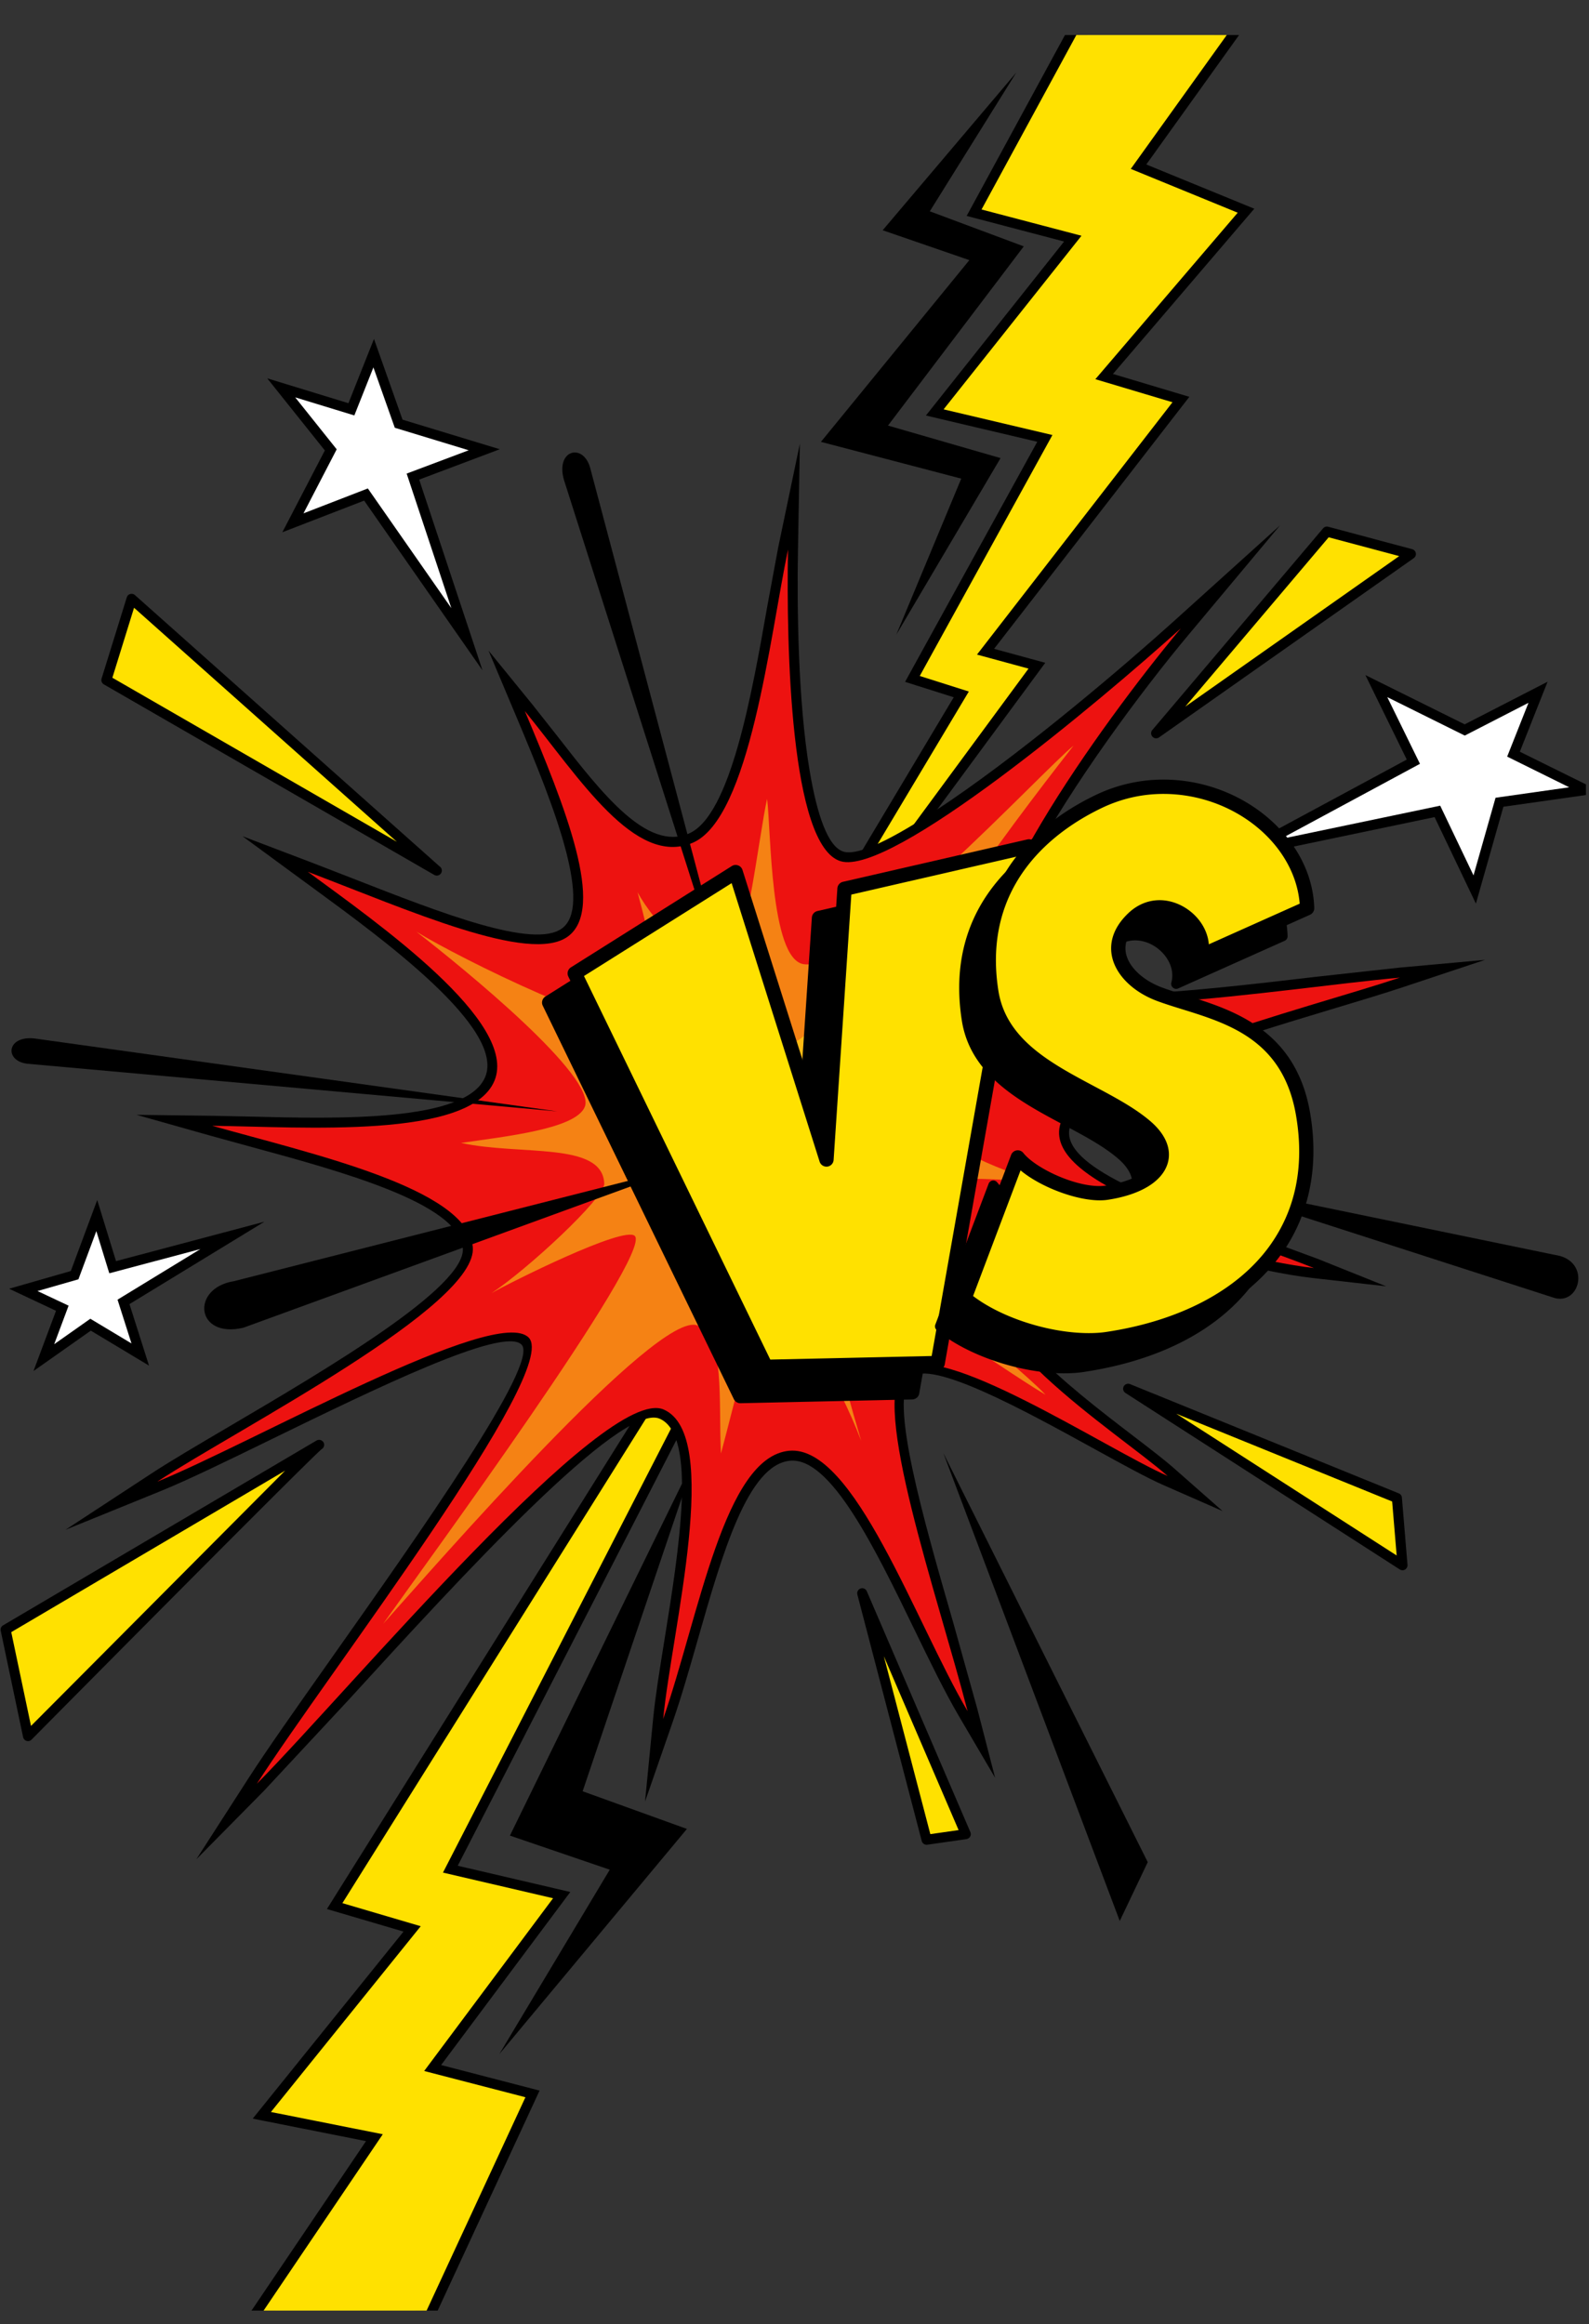
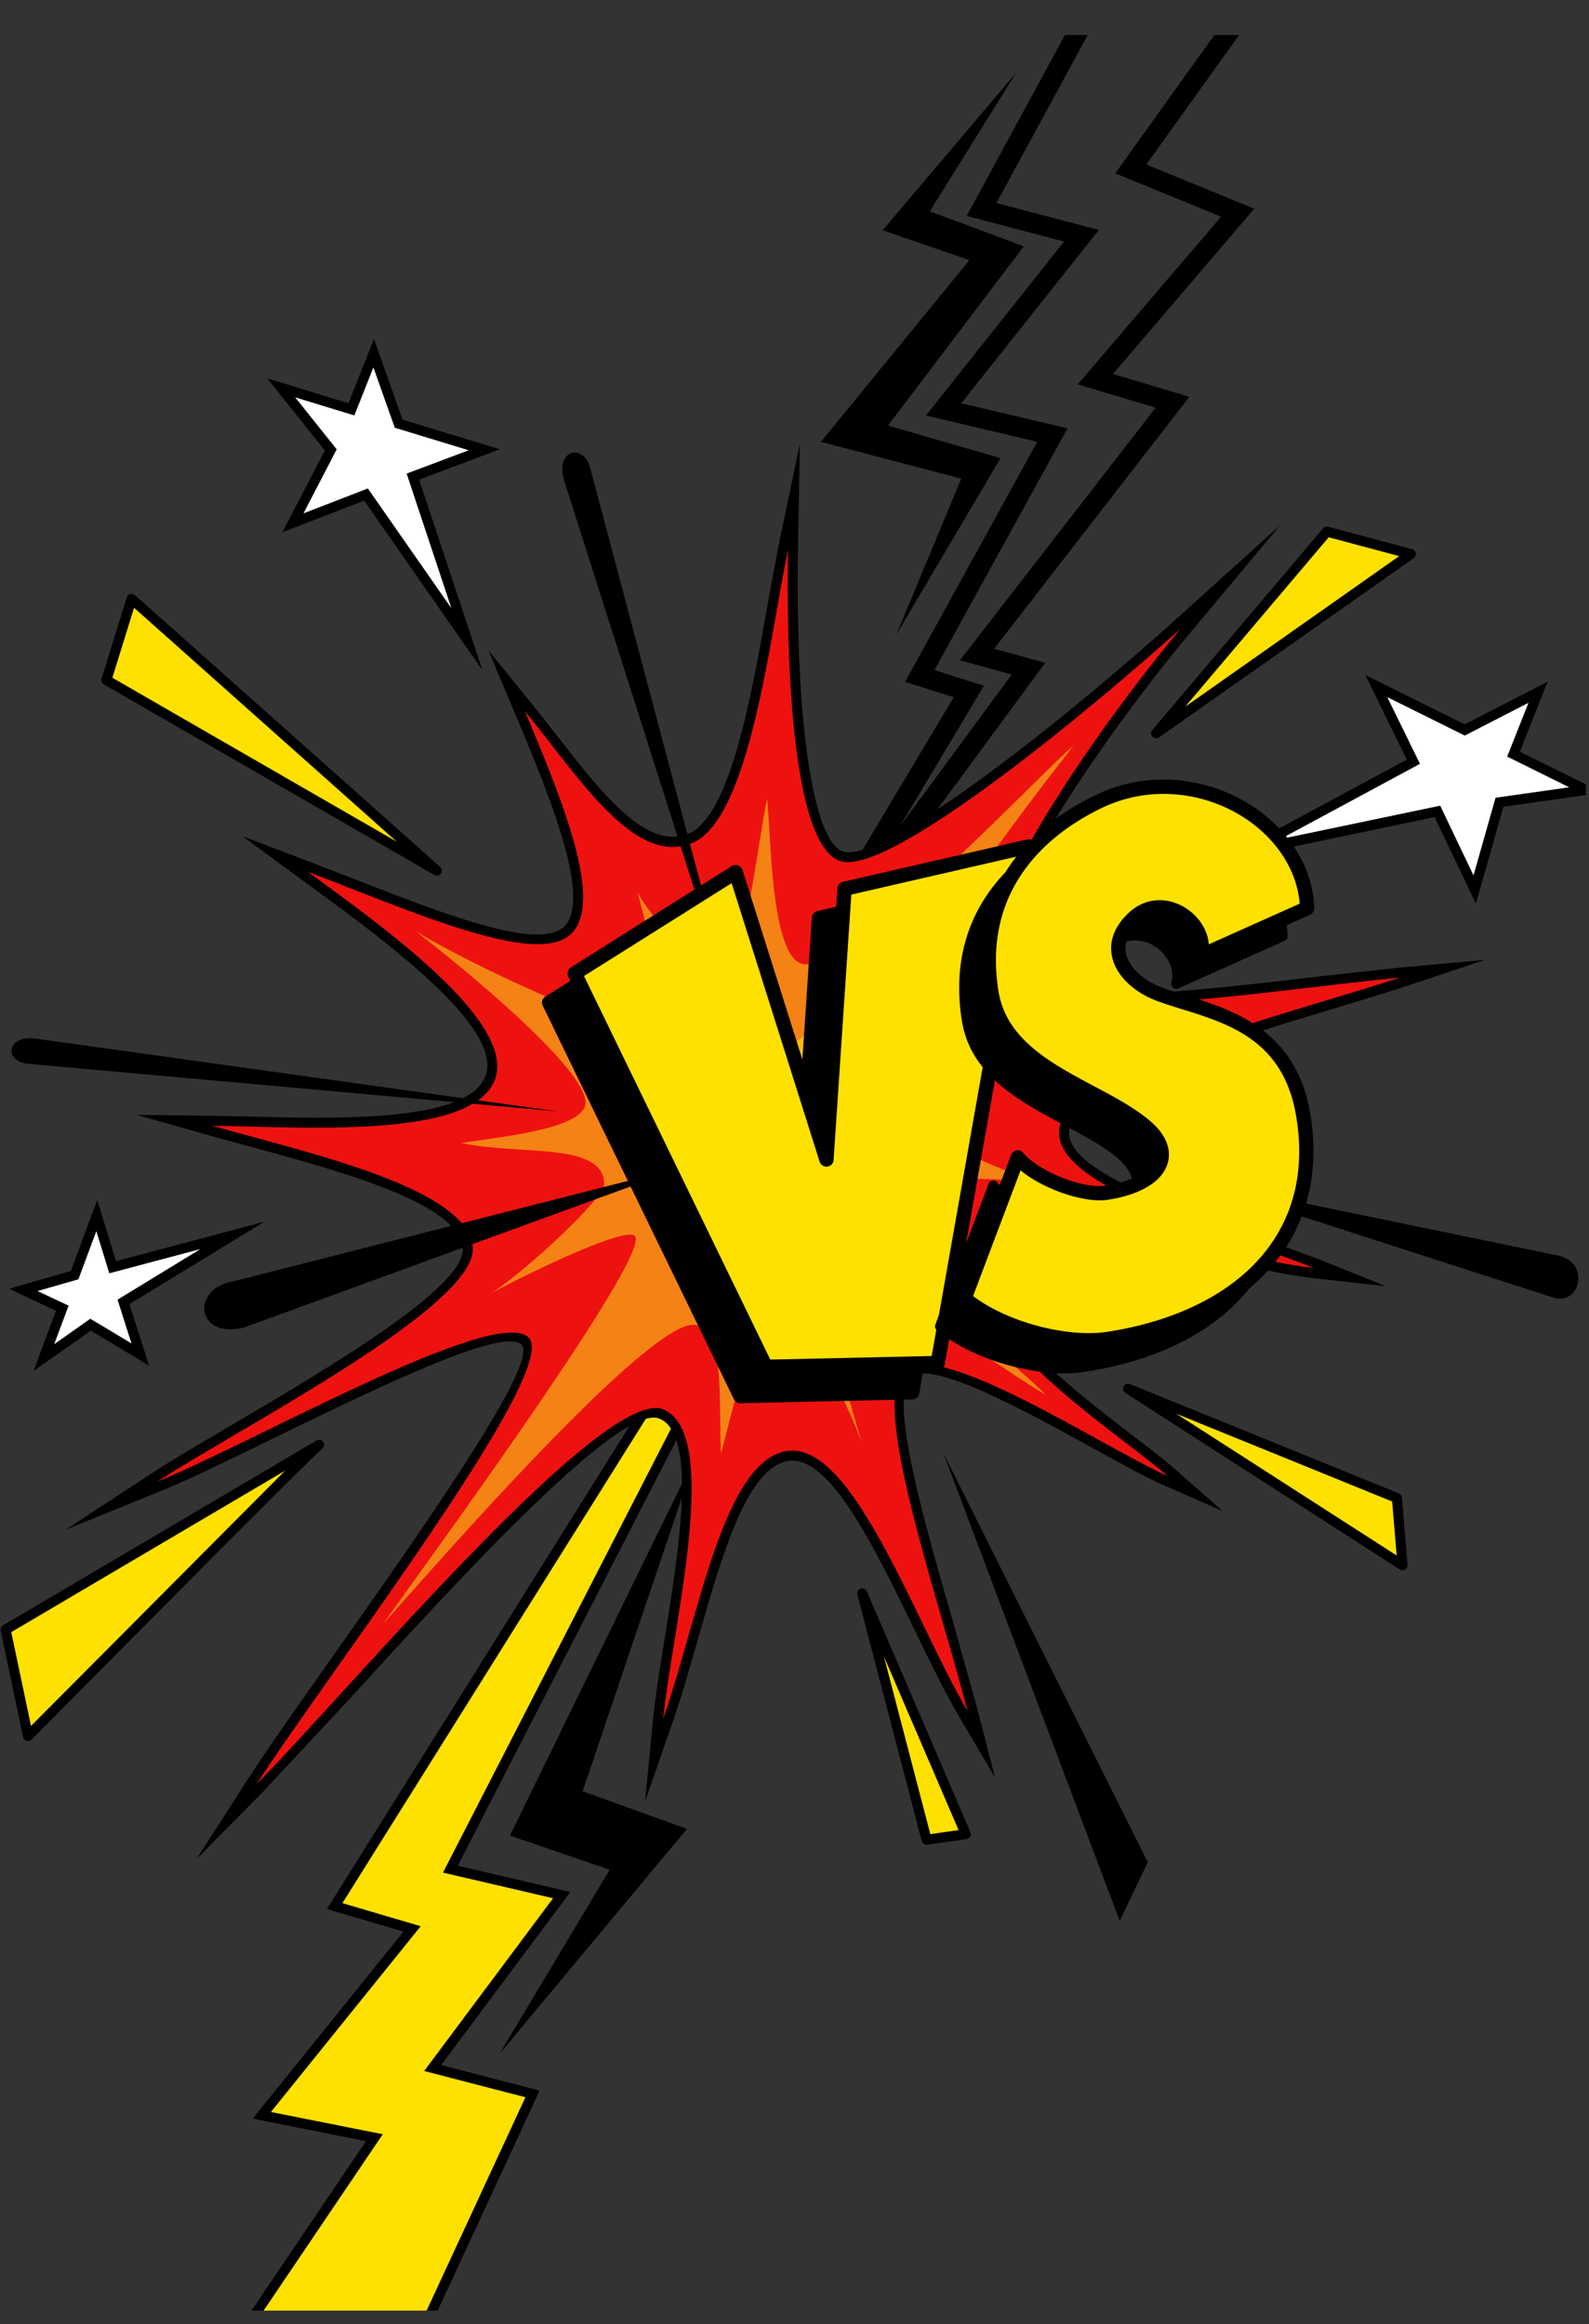
<svg xmlns="http://www.w3.org/2000/svg" width="350" zoomAndPan="magnify" viewBox="0 0 262.5 384" height="512" preserveAspectRatio="xMidYMid meet">
  <rect x="0" y="0" width="262.5" height="384" fill="#333333" stroke="none" />
  <style>.B{fill:rgb(0%, 0%, 0%)}.C{fill-rule:evenodd}.D{fill:rgb(100%, 88.239%, 0%)}.E{clip-rule:nonzero}.F{fill:rgb(100%, 100%, 100%)}</style>
  <defs>
    <clipPath id="A">
      <path d="M110 5.531h98V195h-98zm0 0" class="E" />
    </clipPath>
    <clipPath id="B">
      <path d="M129 5.531h76V166h-76zm0 0" class="E" />
    </clipPath>
    <clipPath id="C">
      <path d="M200 111.102h62v38.387h-62zm0 0" class="E" />
    </clipPath>
  </defs>
  <g clip-path="url(#A)" class="B C">
    <path d="M179.688 5.789l-15.082 27.758 14.473 3.801 2.449.648-1.574 1.984-21.16 26.648 15.438 3.641 2.125.5-1.051 1.91-20.941 38.039 6.18 1.961 1.992.629-1.07 1.797-12.871 21.531 18.551-25.195-6.184-1.687-2.391-.648 1.52-1.961 30.816-39.785-10.43-3.125-2.437-.727 1.652-1.934 22.035-25.77-15.551-6.371-1.941-.793 1.219-1.699 15.16-21.152h4.078l-15.328 21.387 15.723 6.441 2.117.867-1.484 1.734-21.863 25.57 10.309 3.086 2.313.691L195 67.473l-30.781 39.73 6.125 1.672 2.332.633-1.434 1.945-40.391 54.859-20.414 27.727 17.66-29.551 29.457-49.281-6.113-1.937-1.922-.609.973-1.77 20.863-37.898-15.855-3.738-2.539-.602 1.621-2.039 21.203-26.707-14.055-3.695-2.039-.535 1.008-1.852 15.23-28.035h3.758" />
  </g>
  <g clip-path="url(#B)" class="C D">
-     <path d="M177.809 5.789l-15.66 28.824 16.508 4.34-22.777 28.684 17.977 4.242-21.914 39.809 8.105 2.57-30.531 51.078 40.391-54.863-8.512-2.316 32.297-41.695-12.742-3.809 23.516-27.508-17.664-7.238 15.855-22.117h-24.848" />
-   </g>
+     </g>
  <g class="C">
    <path d="M68.652 381.773l15.816-34.148-14.809-3.84-2.383-.621 1.473-1.973 19.781-26.508-15.727-3.668-2.066-.48.973-1.891 43.551-84.805-56.145 89.641 10.852 3.195 2.367.699-1.547 1.922-23.031 28.574 15.789 3.137 2.453.488-1.395 2.066-19.059 28.211h-3.996l18.914-28-16.027-3.187-2.684-.535 1.715-2.129 23.195-28.773-10.566-3.113-2.086-.613 1.156-1.848 77.863-124.328 2.867 1.637L75.617 308.27l16.129 3.762 2.465.574-1.512 2.027-19.828 26.566 14.344 3.723 1.918.496-.828 1.797-16.004 34.559h-3.648" class="B" />
    <path d="M70.473 381.773l16.328-35.254-16.727-4.336 21.293-28.543-18.187-4.238 61.25-119.281-77.867 124.328 12.938 3.813-24.746 30.695 18.48 3.676-19.691 29.141h26.93" class="D" />
    <g class="B">
      <path d="M167.898 11.973l-14.297 22.941 15.523 5.793-22.43 29.609 18.594 5.375-17.215 29.16 10.723-25.77-23.18-6.074 24.52-30.027-14.32-4.937 22.082-26.07m-85.41 327.418l18.242-30.469-16.492-5.633 30.871-63.148-18.859 55.824 17.227 6.223-30.988 37.203" />
      <path d="M51.762 146.754l-1.883-1.375-9.816-7.211 11.375 4.328 6.992 2.711c14.445 5.652 29.738 11.637 34.418 8.184 2.461-1.816 2.246-6.531.688-12.621-1.695-6.617-5.016-14.711-8.359-22.648l-4.473-10.625 7.273 8.941 4.156 5.262c7.328 9.422 14.742 18.953 21.633 16.039s10.418-22.953 13.035-37.816l1.754-9.461 3.582-17.148-.312 17.512c-.168 9.559 0 25.098 1.93 36.543 1.207 7.148 2.98 12.547 5.586 13.344 2.734.84 9.672-2.965 17.879-8.578 12.934-8.852 28.582-22.172 36.746-29.543l17.492-15.789-15.117 18.082c-7.785 9.313-19.363 24.891-26.168 37.762-4.5 8.512-6.93 15.641-4.637 18.375 4.941 5.891 31.617 2.754 51.98.359l13.605-1.496 14.195-1.289-13.527 4.504c-3.148 1.047-6.859 2.164-10.977 3.402-17.559 5.285-42.48 12.789-44.117 19.871-1.473 6.383 14.914 12.199 29.531 17.395l11.434 4.219 11.328 4.543-12.129-1.367c-4.73-.531-10.551-1.863-16.641-3.25-15.258-3.48-32.293-7.363-35.816.234-3.984 8.594 12.188 20.973 22.84 29.129 2.719 2.082 5.098 3.906 6.738 5.352l7.988 7.039-9.742-4.277c-2.793-1.227-6.77-3.422-11.258-5.891-11.785-6.488-27.219-14.98-30.5-11.914-3.684 3.434 2.016 23.211 7.027 40.59l3.949 14.148 2.945 11.41-5.965-10.16c-2.359-4.016-4.793-9.031-7.316-14.227-6.613-13.641-13.879-28.605-20.582-27.996-6.996.645-11.191 15.328-15.266 29.602-1.34 4.688-2.664 9.328-4.148 13.605l-4.555 13.117 1.352-13.812c.344-3.5 1.051-7.887 1.816-12.641 2.441-15.105 5.504-34.082-.738-36.809-6.402-2.797-32.898 26.203-51.512 46.578l-13.867 14.898-11.18 11.324 8.609-13.379c3.078-4.777 7.945-11.676 13.379-19.375 15.121-21.426 34.754-49.238 31.746-52.289-3.012-3.059-24.148 7.262-41.469 15.711-7.094 3.461-13.566 6.621-18.098 8.465l-15.762 6.41 14.238-9.328c3.016-1.977 7.5-4.617 12.574-7.602 16.531-9.73 39.477-23.227 38.809-29.648-.77-7.398-20.031-12.625-35.57-16.848l-6.277-1.727-12.051-3.402 12.52.16 6.02.125c14.867.379 35.957.914 39.059-6.539 3.32-7.992-16.746-22.668-28.395-31.191" />
    </g>
    <path fill="rgb(92.94%, 7.059%, 6.27%)" d="M50.859 144.047c11.586 8.508 34.852 24.84 30.82 34.531s-31.742 7.617-46.621 7.43c16.539 4.668 42.035 10.313 43.043 20s-38.719 30.016-52.125 38.805c15.699-6.387 55.984-29.262 61.363-23.809 5.383 5.461-33.168 55.477-44.91 73.727 15.414-15.617 57.559-66.059 67.219-61.836s1.355 36.305-.094 51.121c5.957-17.164 10.109-43.332 20.828-44.312 10.711-.977 20.832 28.34 29.465 43.035-4.953-19.18-16.18-51.074-10.504-56.371s33.445 13.063 43.547 17.504c-8.336-7.344-35.629-24.254-29.988-36.418s37.254.156 54.145 2.059c-16.242-6.516-44.246-13.621-41.961-23.508 2.281-9.895 40.477-19.242 56.184-24.477-19.828 1.805-60.145 8.727-67 .559-6.859-8.176 17.488-42.344 30.801-58.266-13.594 12.277-47.91 41.016-56.211 38.473s-8.969-35.418-8.684-51.492c-2.98 14.27-6.266 44.445-15.773 48.461s-18.645-10.648-27.703-21.781c6.73 15.988 13.395 32.617 7.125 37.246s-26.395-4.375-42.965-10.68" />
    <path d="M97.477 77.234c-1.215-4.137-5.773-2.855-4.293 2.117l29.168 91.605-24.875-93.723m159.285 137.212c4.141 1.195 5.934-5.508.953-6.926l-62.156-12.828 61.203 19.754" class="B" />
    <path fill="rgb(96.078%, 50.98%, 7.84%)" d="M119.094 240.152c2.652-9.629 5.414-23.59 9.176-23.785 3.156-.156 10.133 11.594 13.996 21.684-3.328-11.176-6.953-24.785-4.062-27.48 2.512-2.344 26.359 15.063 34.52 19.883-5.27-5.676-30.18-24.184-26.684-31.723 2.207-4.758 16.168-4.387 26.402-3.195-7.961-2.293-19.32-7.379-18.641-10.316.633-2.75 17.434-10.922 22.738-12.152-4.699-.414-24.164 6.113-29.016-.227-4.531-5.914 25.449-44.027 29.82-49.637-5.148 4.133-35.863 37.574-44.613 36.098-5.531-.934-5.352-22.176-6.008-27.305-1.352 5.949-3.691 27.434-6.93 28.602-3.203 1.156-11.922-8.344-14.465-13.176 1.68 6.332 4.801 17.957 1.156 21.367-3.277 3.066-30.707-10.539-37.687-14.844 8.109 6.281 29.832 24.066 27.805 28.949-1.523 3.664-13.125 4.871-20.434 5.949 9.828 2.133 23.328-.27 23.656 6.699.113 2.367-12.777 14.281-18.629 18.117 3.105-1.773 21.945-11.207 23.676-9.445 2.988 3.031-35.504 55.477-41.578 64.09 8.453-9.41 45.32-51.934 51.91-49.309 4.574 1.824 3.488 12.227 3.891 21.156" />
    <path d="M40.188 219.379c-7.883 1.84-8.703-6.559-1.539-7.695l74.879-19.062-73.34 26.758" class="B" />
    <path fill="rgb(99.219%, 72.549%, 7.449%)" d="M114.695 164.496c3.066 7.367 4.457 12.375 2.563 16.16s-8.398 5.68-13.152 7.266c6.379 0 12.742 1.105 15.293 4.84 2.887 4.234 2.848 13.313 1.641 24.563 2.434-11.43 5.516-21 10.152-24.828 3.168-2.613 11.645-2.426 16.316-1.637-4.113-2.617-8.77-6.531-10.09-10.719-1.328-4.227 12.918-24.309 17.121-30.852-4.305 5.078-20.793 23.68-26.598 24.484-5.117.707-9.777-3.367-13.246-9.277" />
    <path d="M90.727 165.656l31.57 65.008 28.391-.629 15.07-85.359-30.465 7.004-2.984 44.723-15-47.477-26.582 16.73" class="B" />
  </g>
  <path d="M92.258 166.09l30.77 63.375 26.66-.594 14.598-82.637-27.867 6.402-2.93 43.848c-.039.57-.477 1.031-1.035 1.094a1.19 1.19 0 0 1-1.273-.816l-14.539-46.02zm30.039 65.758a1.18 1.18 0 0 1-1.062-.668l-31.57-65.008c-.266-.543-.078-1.195.434-1.52l26.582-16.73c.305-.191.691-.234 1.035-.109a1.19 1.19 0 0 1 .719.754l13.113 41.496 2.57-38.461a1.18 1.18 0 0 1 .914-1.074l30.461-7.004c.391-.09.793.023 1.082.297a1.17 1.17 0 0 1 .348 1.063l-15.07 85.363a1.19 1.19 0 0 1-1.141.977l-28.414.625" class="B" />
  <path d="M94.949 160.828l31.566 65.008 28.391-.629 15.074-85.355-30.465 7-2.988 44.727-15-47.48-26.578 16.73" class="C D" />
  <g class="B">
    <path d="M96.473 161.266l30.777 63.371 26.66-.59 14.594-82.645-27.867 6.406-2.926 43.852a1.19 1.19 0 0 1-1.039 1.094c-.562.066-1.098-.277-1.273-.82l-14.535-46.016zm30.043 65.754c-.449 0-.863-.258-1.062-.664l-31.57-65.008c-.262-.547-.074-1.199.438-1.52l26.574-16.734c.313-.195.695-.234 1.043-.105a1.18 1.18 0 0 1 .719.754l13.109 41.496 2.566-38.465c.039-.52.41-.957.918-1.074l30.465-7.004c.387-.09.793.023 1.082.297.281.273.418.676.348 1.063l-15.074 85.359a1.18 1.18 0 0 1-1.137.977l-28.418.629" />
    <path d="M194.305 162.559c1.48-5.32-6.086-11.059-11.191-6.141-5.25 5.059-1.121 10.426 4.375 12.48 7.957 2.969 21.09 4.328 23.734 19.84 3.484 20.461-10.461 33.848-32.344 37.137-6.93 1.039-17.797-1.859-23.59-6.727l8.801-23.277c2.449 3.117 10.254 6.488 14.676 5.824 8.91-1.34 11.707-6.391 6.484-10.887-7.734-6.66-23.566-9.656-25.543-22.324-2.48-15.914 6.453-26.012 17.734-31.418 15.719-7.535 33.996 3.508 34.441 17.621l-17.578 7.871" class="C" />
    <path d="M156.273 218.883c4.73 3.715 12.832 6.371 19.559 6.371a20.53 20.53 0 0 0 2.922-.199c12.184-1.836 21.84-6.914 27.188-14.316 4.398-6.074 5.898-13.43 4.461-21.863-2.141-12.586-11.551-15.504-19.117-17.852-1.449-.449-2.82-.875-4.086-1.348-3.832-1.434-6.598-4.148-7.203-7.09-.34-1.645-.176-4.145 2.539-6.766 1.43-1.375 3.156-2.102 4.992-2.102 2.363 0 4.777 1.246 6.305 3.258.977 1.289 1.488 2.766 1.484 4.219l15.715-7.035c-.68-10.195-11.008-18.707-22.883-18.707-3.602 0-7.082.797-10.348 2.359-7.66 3.672-20.086 12.52-17.273 30.543 1.281 8.219 8.742 12.195 15.961 16.039 3.48 1.855 6.77 3.605 9.305 5.789 2.379 2.043 3.348 4.363 2.719 6.523-.832 2.898-4.34 5.012-9.621 5.809a9.04 9.04 0 0 1-1.336.094c-4.148 0-10.152-2.449-13.16-5.207zm19.559 8.027c-7.297 0-16.156-2.996-21.074-7.129a.82.82 0 0 1-.242-.926l8.801-23.273c.102-.281.348-.48.645-.527a.82.82 0 0 1 .777.305c2.145 2.715 8.727 5.594 12.816 5.594a7.24 7.24 0 0 0 1.086-.078c4.547-.68 7.645-2.41 8.281-4.625.434-1.504-.352-3.211-2.207-4.809-2.398-2.066-5.605-3.773-9-5.582-7.227-3.848-15.414-8.207-16.824-17.25-2.977-19.082 10.121-28.422 18.195-32.293 3.492-1.672 7.215-2.52 11.063-2.52 12.957 0 24.207 9.555 24.559 20.863.012.34-.18.645-.488.785l-17.582 7.871c-.293.129-.633.078-.875-.133a.82.82 0 0 1-.258-.848c.395-1.418.035-3.004-.996-4.359-1.215-1.605-3.121-2.602-4.98-2.602-1.398 0-2.73.57-3.84 1.641-1.746 1.684-2.441 3.441-2.074 5.23.492 2.352 2.91 4.66 6.168 5.875 1.215.457 2.57.871 3.996 1.32 7.996 2.477 17.945 5.566 20.262 19.156 1.492 8.762-.152 16.758-4.75 23.113-5.699 7.879-15.48 13.055-28.289 14.98-.969.148-2.039.219-3.168.219" />
  </g>
  <g clip-path="url(#C)" class="B C">
    <path d="M254.035 116.727l-2.961 7.477 13.68 6.762-16.395 2.328-4.543 16.008-6.824-14.297-36.285 7.586 31.688-17.09-6.836-13.961 16.406 8.141 13.695-7.043-1.625 4.09" />
  </g>
  <g class="C">
    <path d="M252.504 116.121l-3.523 8.891 10.25 5.07-12.168 1.727-3.641 12.832-5.504-11.523-26.41 5.523 23.066-12.437-5.398-11.02 12.801 6.352 10.527-5.414" class="F" />
    <path d="M9.254 216.578l-7.746-3.645 10.191-2.926 4.363-11.73 3.105 10.094 24.512-6.512-22.293 13.613 3.23 10.16L15 219.859l-9.465 6.668 3.719-9.949" class="B" />
    <path d="M6.195 213.313l5.137 2.418-2.379 6.367 5.969-4.207 6.797 4.078-2.301-7.23 13.684-8.359-15.047 4-2.141-6.969-2.961 7.965-6.758 1.938" class="F" />
    <path d="M57.563 66.621L61.781 56l4.715 13.34 16.066 4.887-13.316 5.016 10.461 31.516-19.551-28.047-13.512 5.23 7.02-13.516-9.516-11.914 13.414 4.109" class="B" />
    <path d="M61.688 60.703l-3.152 7.938-9.77-2.988 6.855 8.586-5.488 10.582 10.633-4.117 13.797 19.785L67.18 78.25l10.25-3.855-12.211-3.719-3.531-9.973" class="F" />
    <path d="M198.348 157.93c1.488-5.32-6.086-11.059-11.187-6.141-5.246 5.059-1.117 10.426 4.375 12.48 7.953 2.969 21.094 4.324 23.734 19.84 3.48 20.461-10.461 33.844-32.344 37.129-6.934 1.047-17.797-1.852-23.59-6.723l8.801-23.273c2.453 3.117 10.254 6.488 14.676 5.82 8.914-1.336 11.707-6.391 6.488-10.883-7.738-6.66-23.57-9.656-25.547-22.328-2.477-15.914 6.453-26.008 17.734-31.414 15.723-7.535 33.996 3.508 34.441 17.621l-17.582 7.871" class="D" />
  </g>
  <path d="M160.75 214.133c4.695 3.586 12.574 6.133 19.137 6.133 1.023 0 1.992-.062 2.863-.195 12.086-1.812 21.66-6.848 26.957-14.168 4.336-5.992 5.816-13.262 4.395-21.598-2.105-12.375-11.012-15.133-18.867-17.57-1.461-.453-2.84-.883-4.113-1.359-3.945-1.473-6.793-4.289-7.426-7.352-.359-1.727-.191-4.355 2.645-7.09 1.492-1.441 3.305-2.203 5.234-2.203 2.477 0 4.996 1.305 6.586 3.398.906 1.199 1.43 2.547 1.535 3.898l15.012-6.719c-.812-9.902-10.914-18.133-22.512-18.133-3.547 0-6.977.785-10.195 2.328-7.57 3.629-19.852 12.371-17.074 30.164 1.258 8.047 8.641 11.98 15.781 15.785 3.496 1.863 6.801 3.621 9.367 5.828 2.488 2.145 3.496 4.594 2.832 6.895-.879 3.035-4.492 5.242-9.918 6.063-4 .598-10.828-1.875-14.395-4.863zm19.137 8.504c-7.379 0-16.336-3.035-21.312-7.215-.383-.32-.52-.852-.344-1.324l8.801-23.273c.148-.398.504-.687.926-.754s.844.105 1.105.438c1.898 2.402 8.18 5.457 12.535 5.457.375 0 .723-.023 1.043-.074 4.336-.648 7.402-2.324 7.988-4.371.395-1.359-.352-2.937-2.102-4.441-2.363-2.035-5.555-3.734-8.934-5.535-7.297-3.887-15.57-8.289-17.008-17.508-3.008-19.309 10.23-28.758 18.395-32.668a25.71 25.71 0 0 1 11.215-2.559c13.145 0 24.559 9.715 24.918 21.211a1.19 1.19 0 0 1-.703 1.121l-17.578 7.867c-.418.188-.906.117-1.258-.184s-.484-.773-.363-1.215c.363-1.309.023-2.785-.937-4.047-1.148-1.52-2.949-2.461-4.699-2.461-1.324 0-2.535.52-3.594 1.539-1.652 1.594-2.312 3.242-1.969 4.902.465 2.238 2.793 4.441 5.941 5.613 1.203.453 2.555.871 3.98 1.313 7.66 2.379 18.152 5.633 20.5 19.438 1.512 8.859-.152 16.949-4.812 23.387-5.75 7.953-15.613 13.184-28.52 15.121a21.83 21.83 0 0 1-3.215.223" class="B" />
  <path d="M190.992 121.16l28.207-33.324 13.879 3.703zm0 0" class="C D" />
  <path d="M219.496 88.773l-23.695 27.984 35.348-24.875zm-28.504 33.215a.85.85 0 0 1-.613-.27.84.84 0 0 1-.02-1.098l28.211-33.32c.207-.246.535-.352.844-.266l13.875 3.703c.309.086.543.336.602.656a.83.83 0 0 1-.336.824l-42.082 29.621a.87.87 0 0 1-.48.148" class="B" />
  <path d="M52.723 238.715L.93 269.262l3.699 17.59 48.094-48.137" class="C D" />
  <path d="M1.859 269.672l3.262 15.5 41.984-42.184zm2.77 18.004c-.082 0-.16-.012-.234-.031a.83.83 0 0 1-.578-.625L.117 269.43a.82.82 0 0 1 .387-.879l51.797-30.547c.492-.262 1.086.004 1.219.496a.83.83 0 0 1-.375.93c-1.793 1.457-35.152 35.086-47.93 48-.156.164-.371.246-.586.246" class="B" />
  <path d="M142.438 263.242l17.109 39.805-6.473.926zm0 0" class="C D" />
  <path d="M146.012 273.66l7.676 29.387 4.672-.668zm7.063 31.141c-.371 0-.707-.25-.805-.617l-10.637-40.727c-.105-.426.125-.855.535-.996s.855.055 1.027.457l17.113 39.801c.102.238.086.508-.039.734s-.352.375-.602.414l-6.48.926-.113.008" class="B" />
  <path d="M72.145 143.836l-54.57-31.473 4.164-13.422zm0 0" class="C D" />
  <path d="M18.563 111.98l46.996 27.105-43.414-38.668zm53.582 32.688c-.141 0-.285-.039-.414-.113l-54.57-31.473a.83.83 0 0 1-.379-.965l4.164-13.422c.082-.27.297-.477.57-.547a.82.82 0 0 1 .773.176l50.313 44.813a.83.83 0 0 1 .391.699c0 .461-.375.832-.832.832" class="B" />
  <path d="M186.371 229.461l45.32 29.152-.926-11.102zm0 0" class="C D" />
  <g class="B">
    <path d="M194.309 233.582l36.418 23.426-.746-8.922zm37.383 25.863c-.16 0-.312-.043-.449-.129l-45.32-29.16c-.359-.23-.484-.699-.289-1.082.199-.375.656-.543 1.047-.383l44.395 18.051c.289.117.488.383.516.699l.922 11.109c.027.309-.125.613-.398.777a.82.82 0 0 1-.422.117" />
    <path d="M155.848 240.102l29.133 77.293 4.625-9.719zM4.523 175.758c-3.879-.453-3.434-4.727 1.23-4.168l86.293 12.035-87.523-7.867" class="C" />
  </g>
</svg>